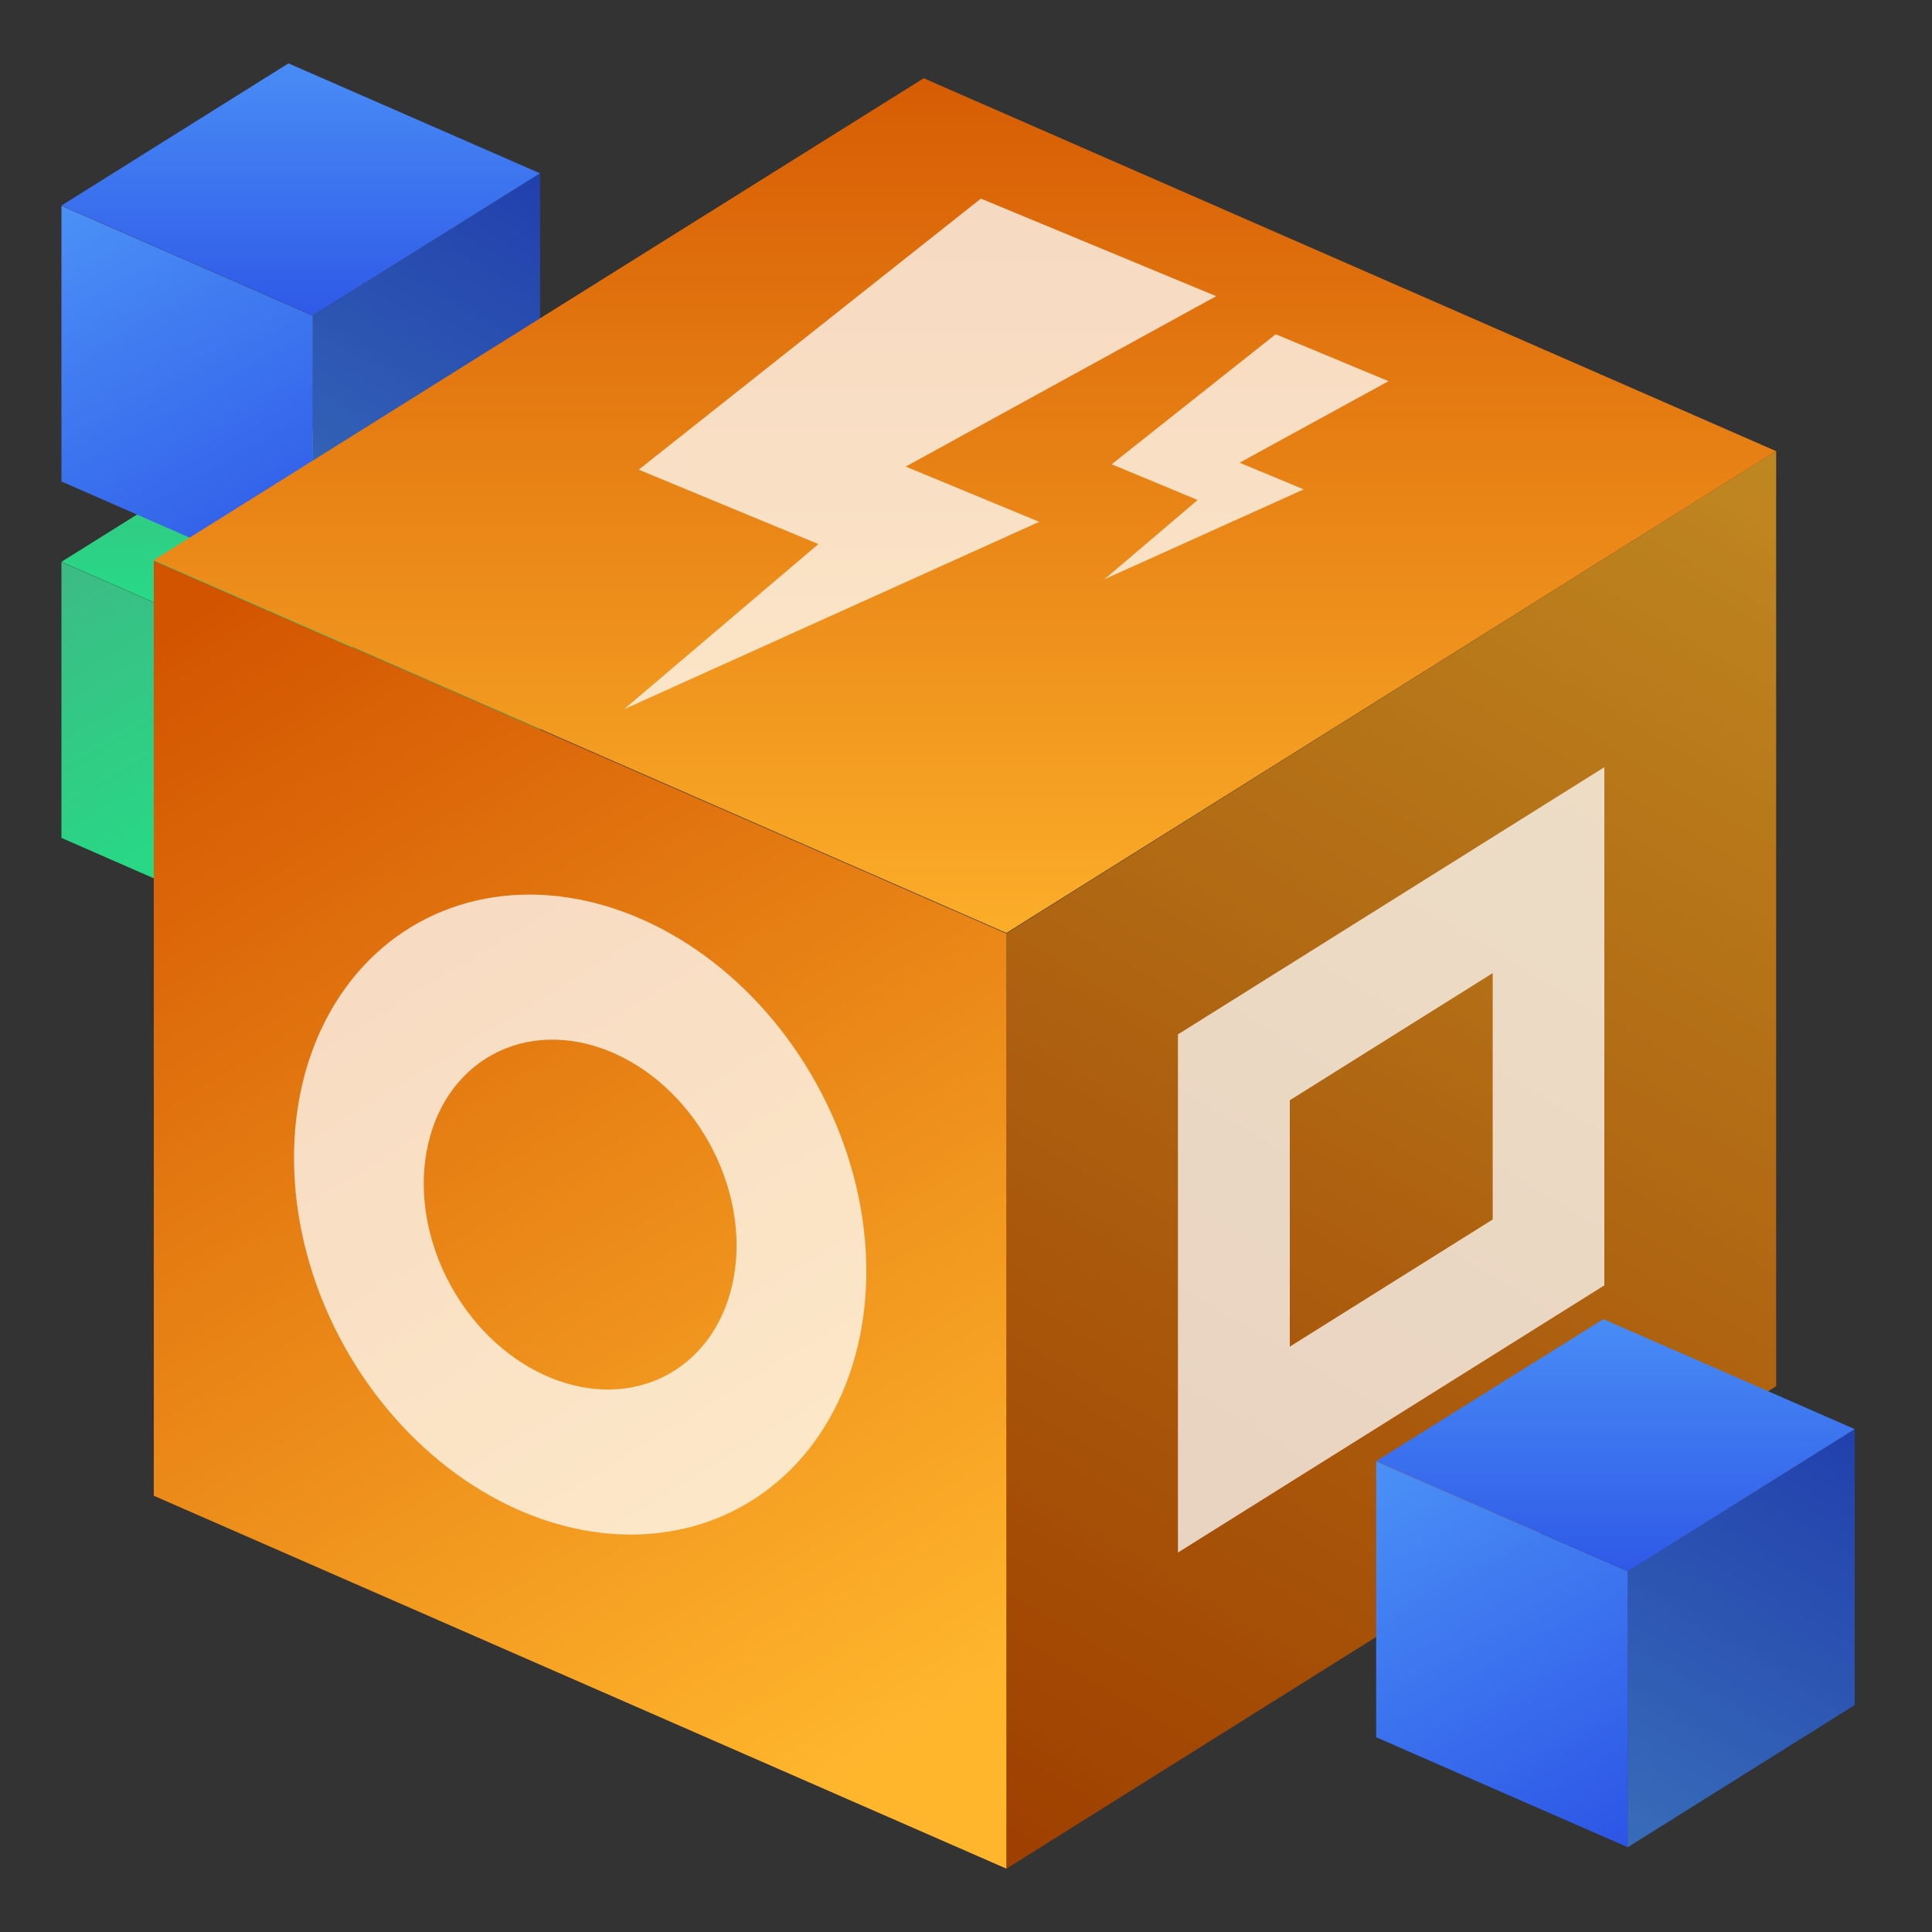
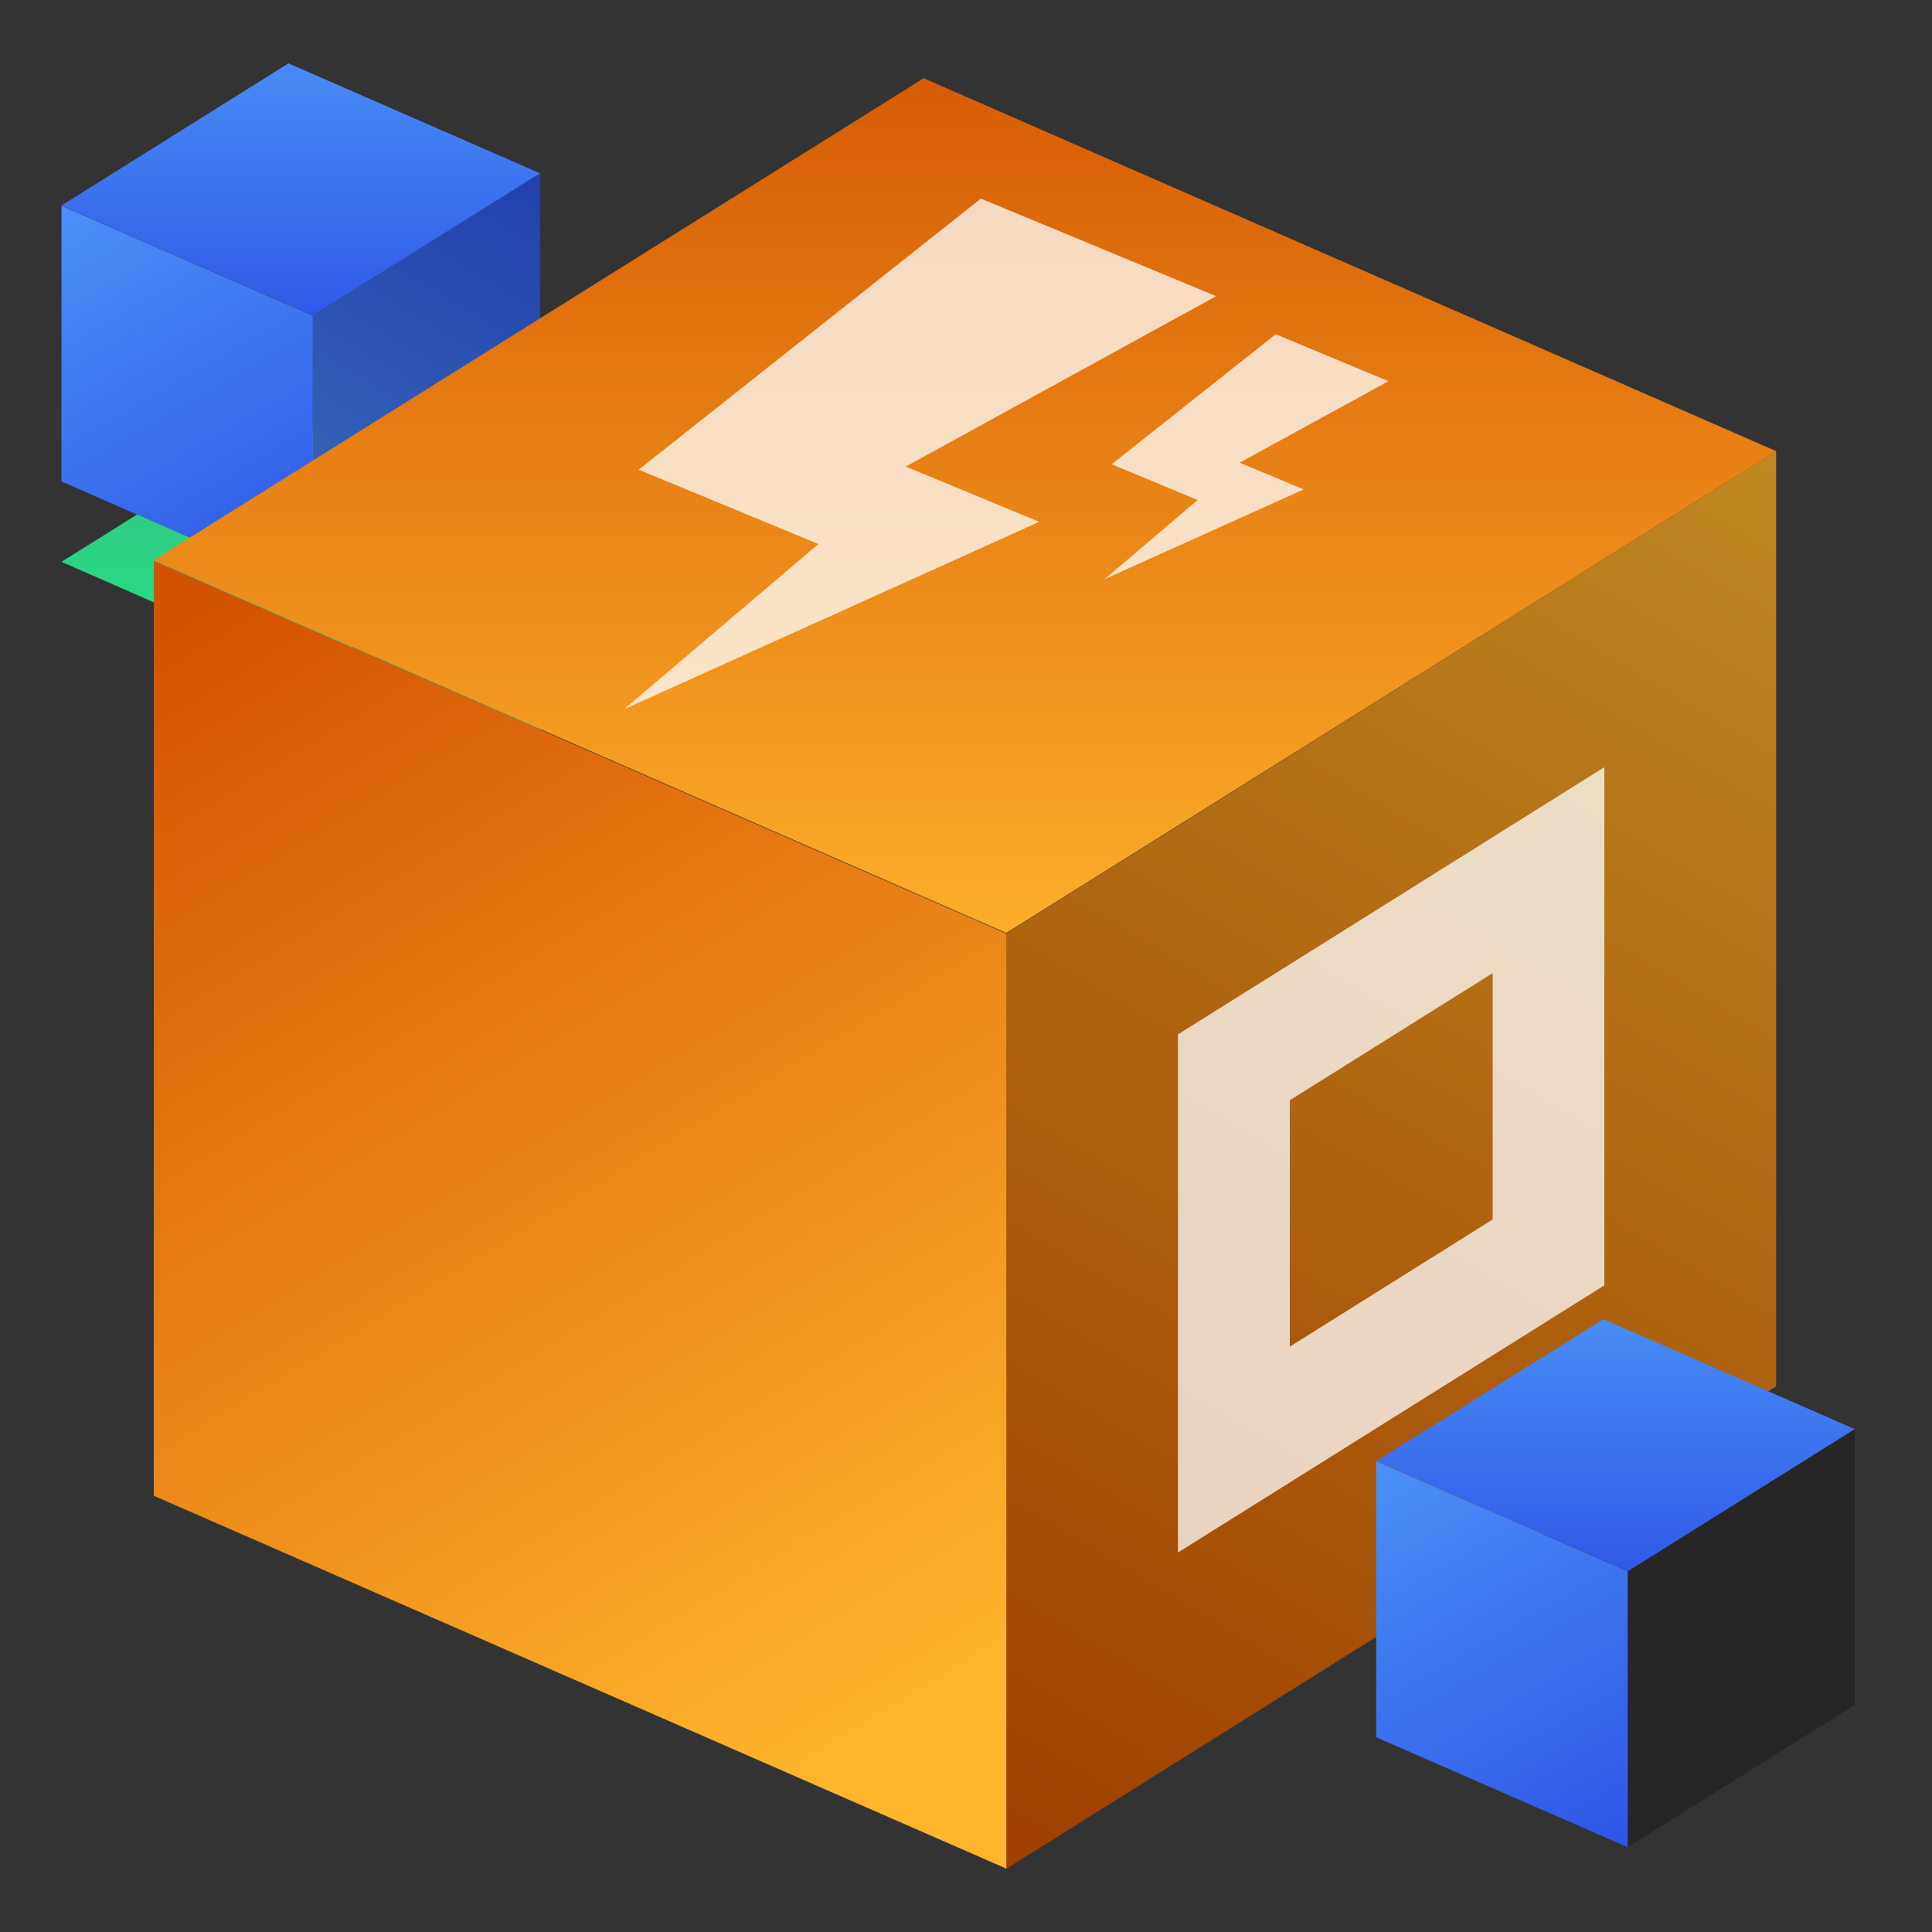
<svg xmlns="http://www.w3.org/2000/svg" xmlns:xlink="http://www.w3.org/1999/xlink" id="Layer_1" data-name="Layer 1" viewBox="0 0 100 100">
  <rect x="0" y="0" width="100" height="100" fill="#333333" stroke="none" />
  <defs>
    <style>
      .cls-1 {
        fill: url(#linear-gradient-2);
      }

      .cls-2, .cls-3 {
        fill: #fff;
      }

      .cls-4 {
        fill: url(#linear-gradient-14);
      }

      .cls-5 {
        fill: url(#linear-gradient-6);
      }

      .cls-6 {
        fill: url(#linear-gradient-11);
      }

      .cls-7 {
        fill: url(#linear-gradient-10);
      }

      .cls-8, .cls-3 {
        opacity: .75;
      }

      .cls-9 {
        fill: url(#linear-gradient-5);
      }

      .cls-10 {
        fill: url(#linear-gradient-7);
      }

      .cls-11 {
        fill: url(#linear-gradient-9);
      }

      .cls-12 {
        fill: url(#linear-gradient-3);
      }

      .cls-13 {
        fill: url(#linear-gradient);
      }

      .cls-14 {
        opacity: .25;
      }

      .cls-15 {
        fill: url(#linear-gradient-4);
      }

      .cls-16 {
        fill: url(#linear-gradient-8);
      }

      .cls-17 {
        fill: url(#linear-gradient-12);
      }

      .cls-18 {
        fill: url(#linear-gradient-13);
      }
    </style>
    <linearGradient id="linear-gradient" x1="15.74" y1="48.86" x2="28.53" y2="27.42" gradientUnits="userSpaceOnUse">
      <stop offset="0" stop-color="#3dba85" />
      <stop offset="1" stop-color="#1de885" />
    </linearGradient>
    <linearGradient id="linear-gradient-2" x1="3.63" y1="28.6" x2="15.82" y2="49.69" xlink:href="#linear-gradient" />
    <linearGradient id="linear-gradient-3" x1="15.56" y1="20.41" x2="15.56" y2="36.17" xlink:href="#linear-gradient" />
    <linearGradient id="linear-gradient-4" x1="15.74" y1="30.41" x2="28.53" y2="8.98" gradientUnits="userSpaceOnUse">
      <stop offset="0" stop-color="#4b91f7" />
      <stop offset="1" stop-color="#2c54e6" />
    </linearGradient>
    <linearGradient id="linear-gradient-5" x1="3.63" y1="10.15" x2="15.82" y2="31.25" xlink:href="#linear-gradient-4" />
    <linearGradient id="linear-gradient-6" x1="15.56" y1="1.96" x2="15.56" y2="17.73" xlink:href="#linear-gradient-4" />
    <linearGradient id="linear-gradient-7" x1="50.55" y1="96.02" x2="93.89" y2="23.36" gradientUnits="userSpaceOnUse">
      <stop offset="0" stop-color="#d35400" />
      <stop offset="1" stop-color="#ffb62d" />
    </linearGradient>
    <linearGradient id="linear-gradient-8" x1="10.78" y1="31.39" x2="46.65" y2="90.06" xlink:href="#linear-gradient-7" />
    <linearGradient id="linear-gradient-9" x1="49.95" y1="-.42" x2="49.95" y2="53.02" xlink:href="#linear-gradient-7" />
    <linearGradient id="linear-gradient-10" x1="10.78" y1="31.39" x2="46.65" y2="90.06" gradientTransform="translate(34.06 -6.69) rotate(28.85)" xlink:href="#linear-gradient-7" />
    <linearGradient id="linear-gradient-11" x1="54.11" y1="92.08" x2="89.57" y2="28.59" xlink:href="#linear-gradient-7" />
    <linearGradient id="linear-gradient-12" x1="83.8" y1="95.41" x2="96.58" y2="73.97" xlink:href="#linear-gradient-4" />
    <linearGradient id="linear-gradient-13" x1="71.69" y1="75.15" x2="83.87" y2="96.24" xlink:href="#linear-gradient-4" />
    <linearGradient id="linear-gradient-14" x1="83.62" y1="66.96" x2="83.62" y2="82.72" xlink:href="#linear-gradient-4" />
  </defs>
  <g>
    <polygon class="cls-13" points="27.95 41.7 16.19 49.06 16.19 34.79 27.95 27.42 27.95 41.7" />
    <polygon class="cls-14" points="27.95 41.7 16.19 49.06 16.19 34.79 27.95 27.42 27.95 41.7" />
-     <polygon class="cls-1" points="3.18 43.37 16.19 49.06 16.19 34.79 3.18 29.09 3.18 43.37" />
    <polygon class="cls-12" points="3.18 29.08 16.19 34.78 27.95 27.42 14.93 21.73 3.18 29.08" />
  </g>
  <g>
    <polygon class="cls-15" points="27.95 23.25 16.19 30.62 16.19 16.34 27.95 8.97 27.95 23.25" />
    <polygon class="cls-14" points="27.95 23.25 16.19 30.62 16.19 16.34 27.95 8.97 27.95 23.25" />
    <polygon class="cls-9" points="3.18 24.92 16.19 30.62 16.19 16.34 3.18 10.65 3.18 24.92" />
    <polygon class="cls-5" points="3.18 10.64 16.19 16.33 27.95 8.97 14.93 3.28 3.18 10.64" />
  </g>
  <g>
    <polygon class="cls-10" points="91.93 71.75 52.09 96.72 52.09 48.32 91.93 23.35 91.93 71.75" />
    <polygon class="cls-14" points="91.93 71.75 52.09 96.72 52.09 48.32 91.93 23.35 91.93 71.75" />
    <polygon class="cls-16" points="7.96 77.42 52.09 96.72 52.09 48.32 7.96 29.02 7.96 77.42" />
    <polygon class="cls-11" points="7.96 28.99 52.09 48.29 91.93 23.35 47.81 4.05 7.96 28.99" />
  </g>
  <g class="cls-8">
    <polygon class="cls-2" points="46.88 24.15 53.79 27.01 32.3 36.71 42.36 28.16 33.06 24.31 50.77 10.28 62.95 15.33 46.88 24.15" />
    <polygon class="cls-2" points="66.03 17.3 71.87 19.73 64.16 23.95 67.48 25.33 57.17 29.98 61.99 25.88 57.54 24.03 66.03 17.3" />
  </g>
-   <ellipse class="cls-3" cx="30.03" cy="62.87" rx="13.98" ry="17.27" transform="translate(-26.61 22.29) rotate(-28.85)" />
-   <ellipse class="cls-7" cx="30.03" cy="62.87" rx="7.64" ry="9.44" transform="translate(-26.61 22.29) rotate(-28.85)" />
  <polygon class="cls-3" points="83.04 66.53 60.97 80.36 60.97 53.54 83.04 39.71 83.04 66.53" />
  <polygon class="cls-6" points="77.26 63.12 66.76 69.7 66.76 56.95 77.26 50.37 77.26 63.12" />
  <polygon class="cls-14" points="77.26 63.12 66.76 69.7 66.76 56.95 77.26 50.37 77.26 63.12" />
  <g>
-     <polygon class="cls-17" points="96 88.25 84.25 95.61 84.25 81.33 96 73.97 96 88.25" />
    <polygon class="cls-14" points="96 88.25 84.25 95.61 84.25 81.33 96 73.97 96 88.25" />
    <polygon class="cls-18" points="71.23 89.92 84.25 95.61 84.25 81.33 71.23 75.64 71.23 89.92" />
    <polygon class="cls-4" points="71.23 75.63 84.25 81.33 96 73.97 82.99 68.28 71.23 75.63" />
  </g>
</svg>